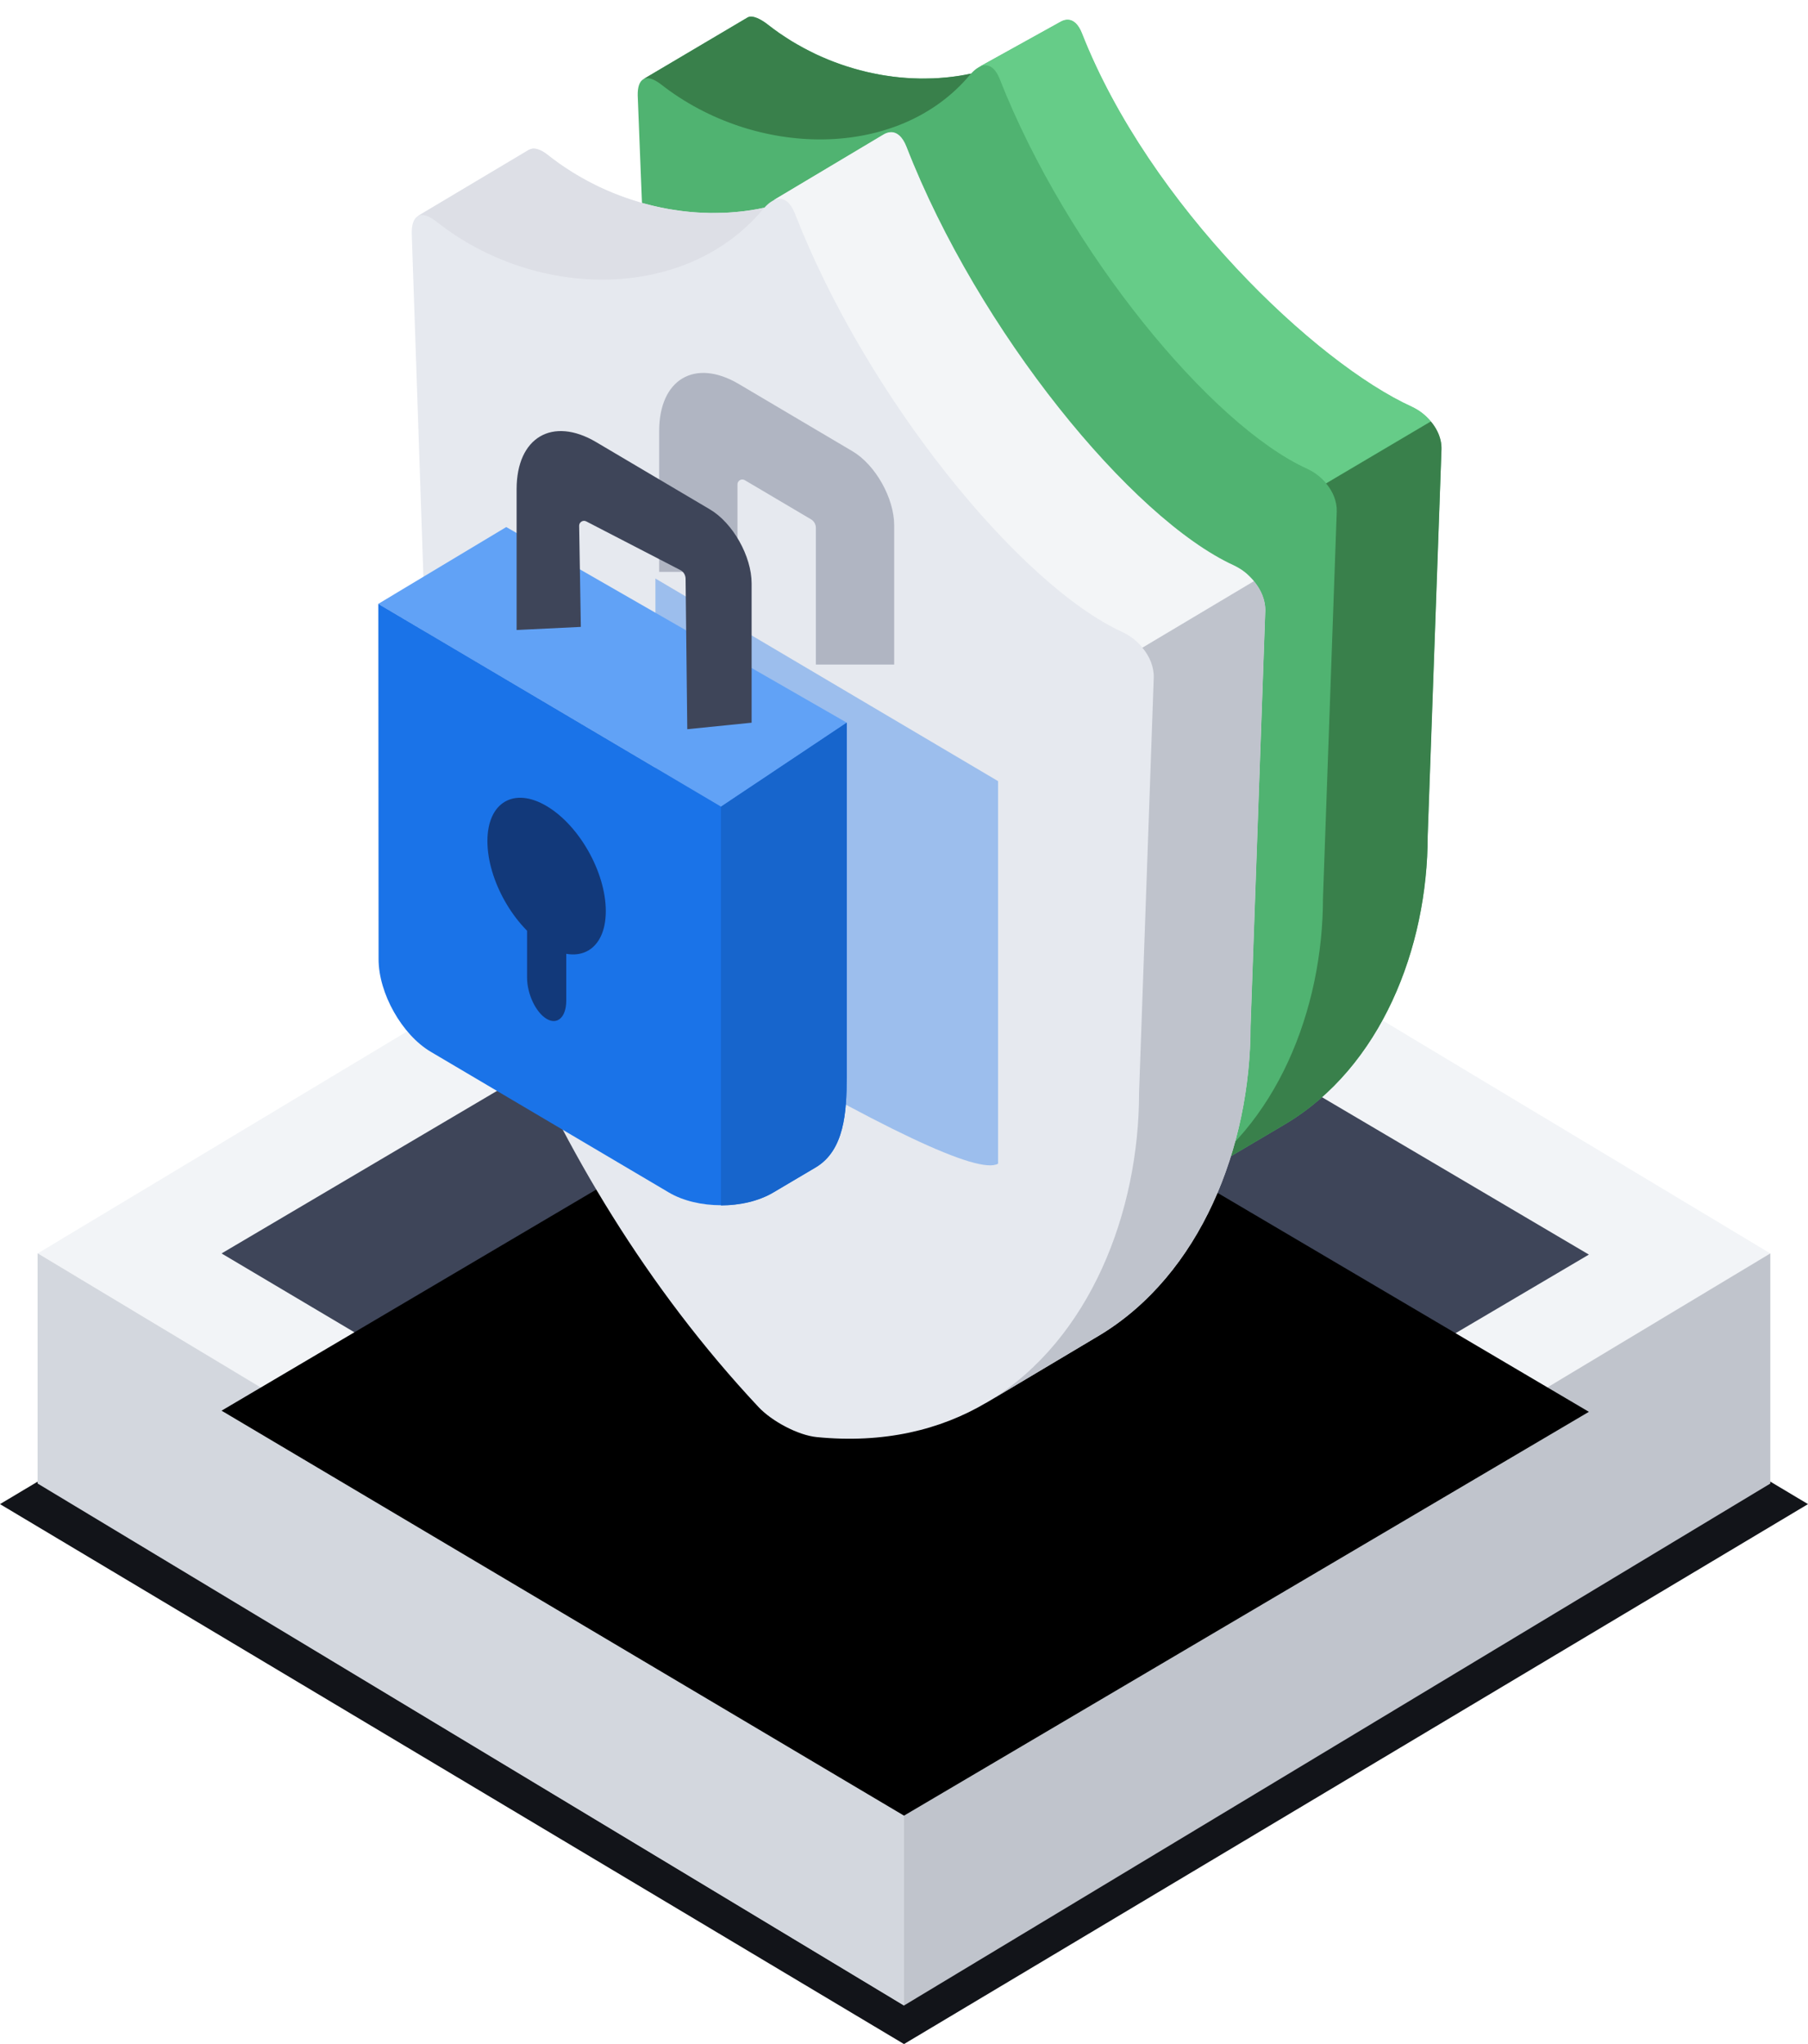
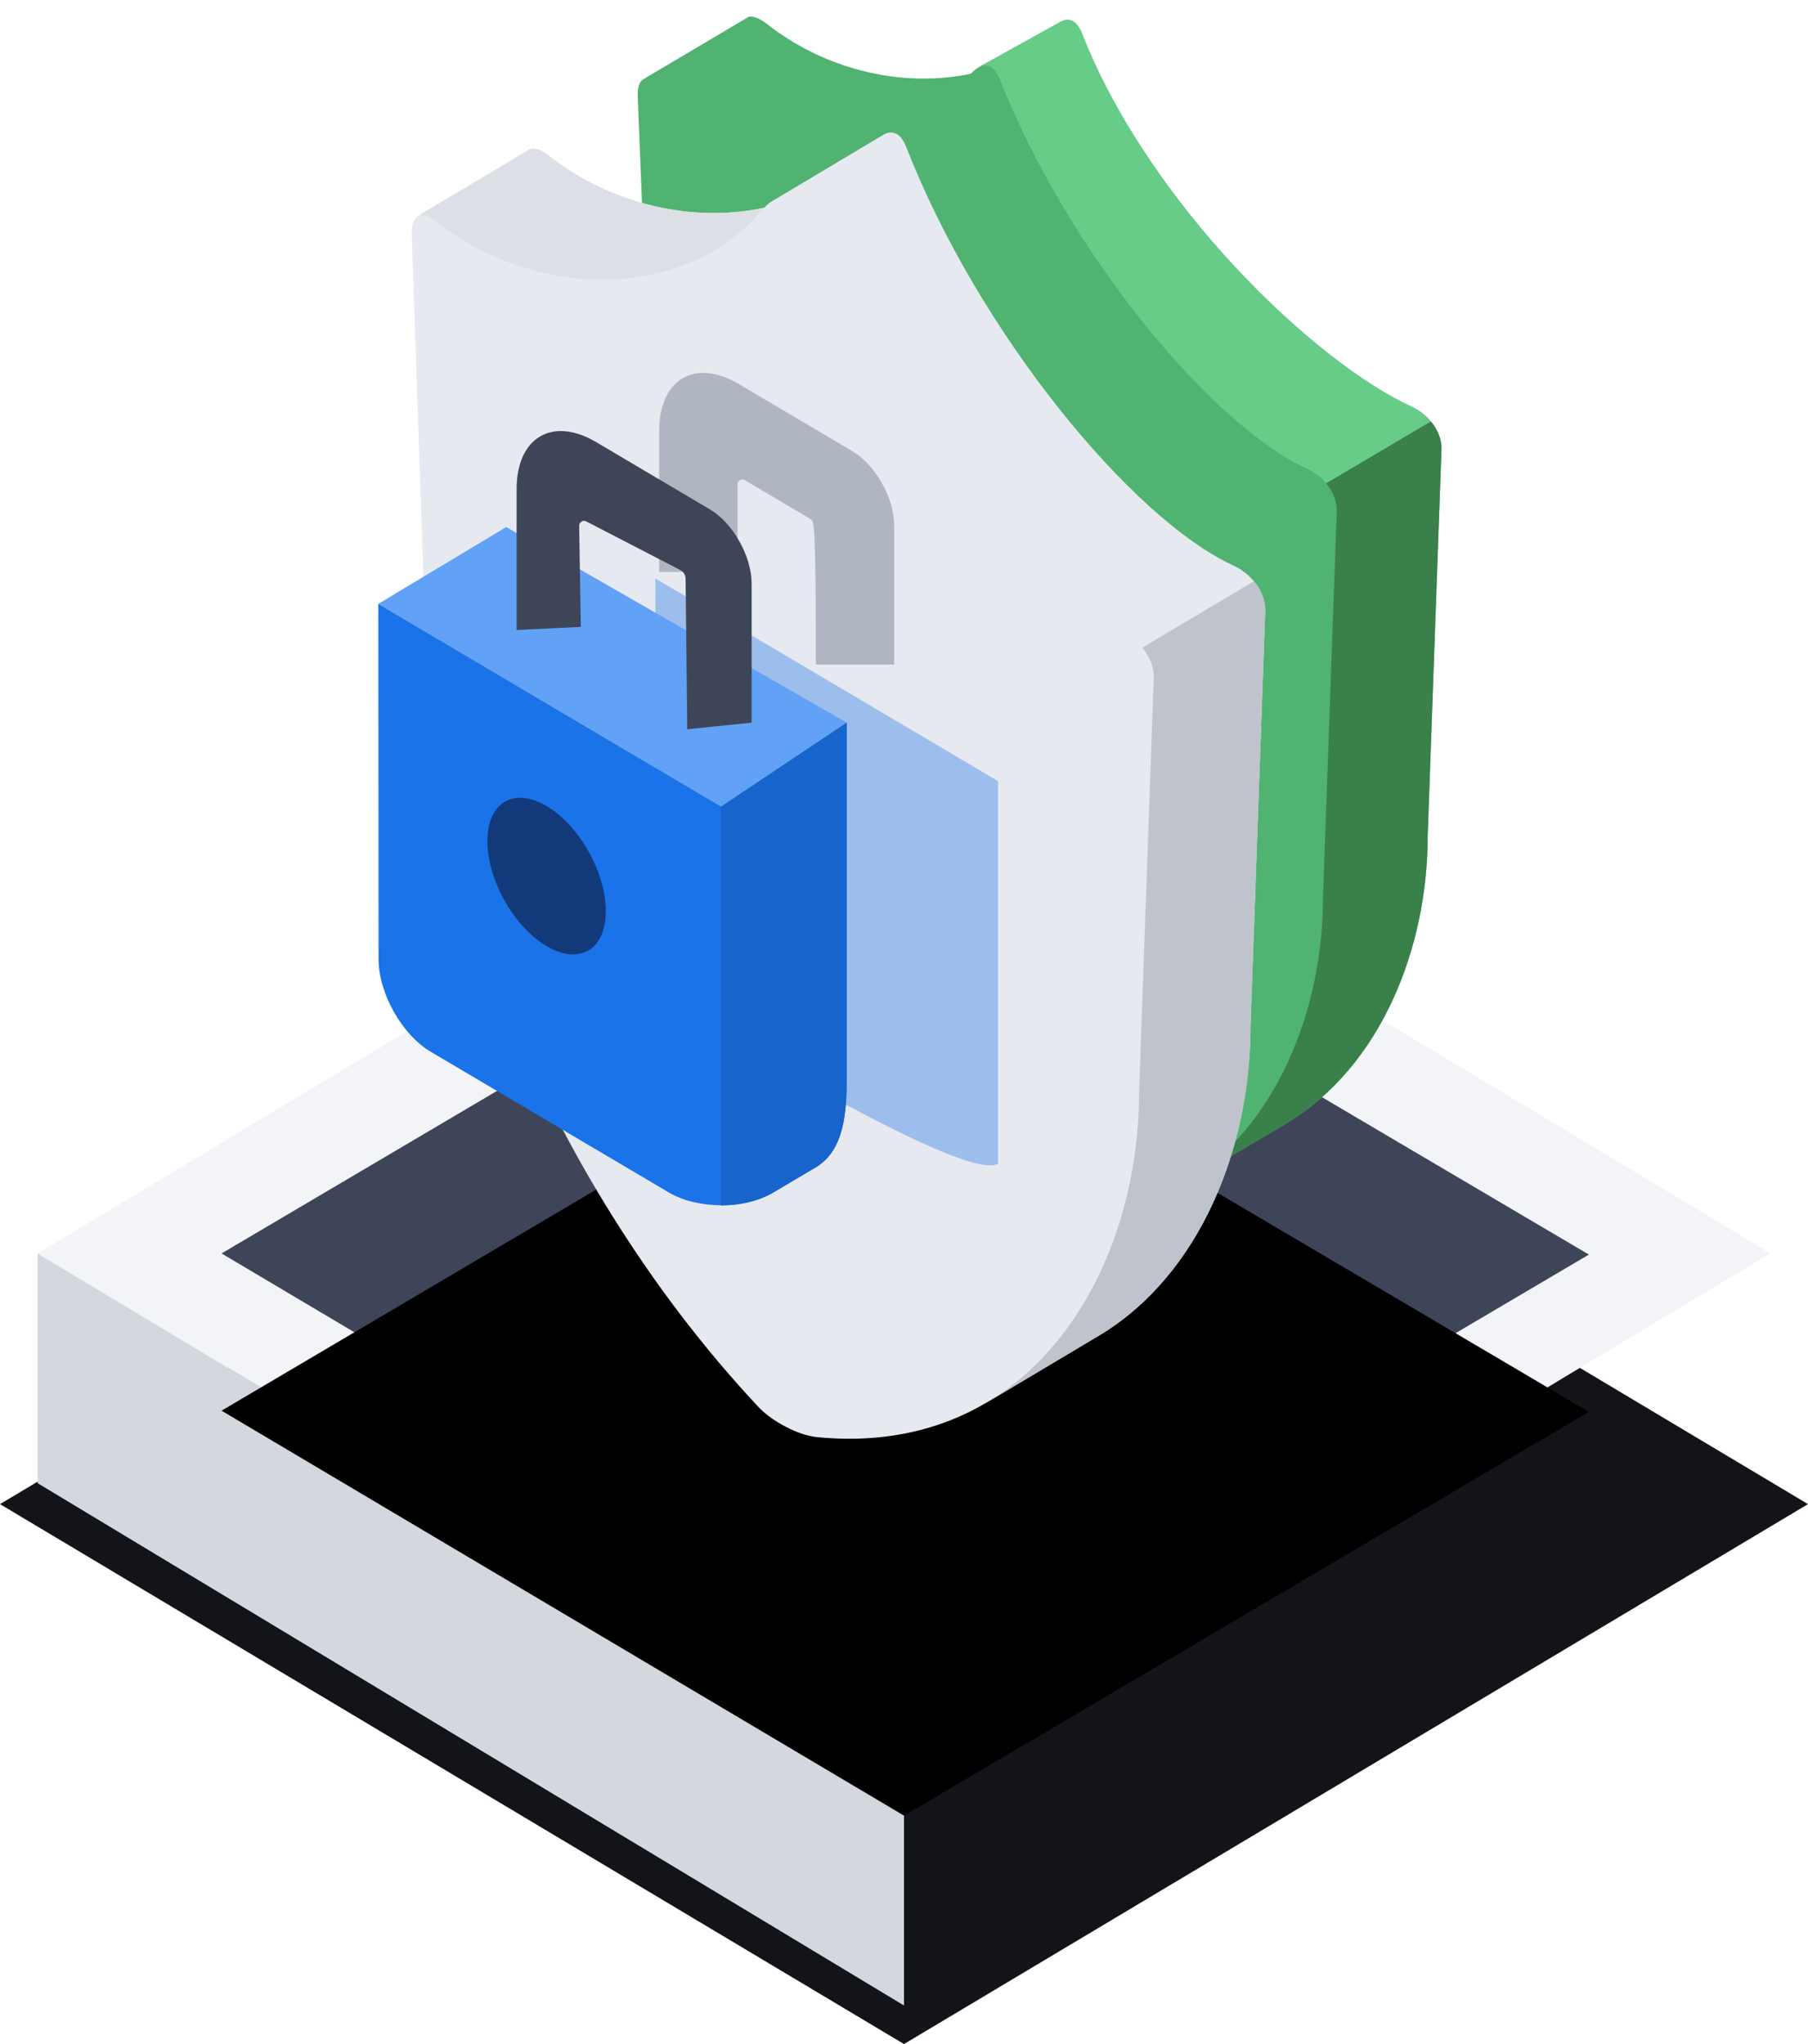
<svg xmlns="http://www.w3.org/2000/svg" xmlns:xlink="http://www.w3.org/1999/xlink" width="46px" height="52px" viewBox="0 0 46 52" version="1.1">
  <title>@3x安全传输保障</title>
  <desc>Created with Sketch.</desc>
  <defs>
    <polygon id="path-1" points="22.042 23.547 39.467 13.274 22.042 3 4.679 13.245" />
    <filter x="-5.7%" y="-9.7%" width="111.5%" height="119.5%" filterUnits="objectBoundingBox" id="filter-2">
      <feOffset dx="0" dy="4" in="SourceAlpha" result="shadowOffsetInner1" />
      <feComposite in="shadowOffsetInner1" in2="SourceAlpha" operator="arithmetic" k2="-1" k3="1" result="shadowInnerInner1" />
      <feColorMatrix values="0 0 0 0 0.071   0 0 0 0 0.078   0 0 0 0 0.098  0 0 0 1 0" type="matrix" in="shadowInnerInner1" />
    </filter>
    <filter x="-60.2%" y="-48.5%" width="220.4%" height="197.0%" filterUnits="objectBoundingBox" id="filter-3">
      <feGaussianBlur stdDeviation="1.2" in="SourceGraphic" />
    </filter>
    <filter x="-41.3%" y="-24.1%" width="182.6%" height="148.2%" filterUnits="objectBoundingBox" id="filter-4">
      <feGaussianBlur stdDeviation="1.2" in="SourceGraphic" />
    </filter>
  </defs>
  <g id="页面-1备份" stroke="none" stroke-width="1" fill="none" fill-rule="evenodd">
    <g id="icon/下一代防火墙/ips防护" transform="translate(-8, -9)" fill-rule="nonzero">
      <g id="@3x安全传输保障" transform="translate(8, 9)">
        <polygon id="路径" fill="#121419" points="-2.04281037e-14 38.264 23 52 46 38.264 23 24.528" />
        <g id="编组-4" transform="translate(0.958, 18.642)">
          <g id="编组" transform="translate(0, -0)">
-             <polygon id="路径" fill="#C0C4CC" points="44.083 13.245 44.083 19.099 22.042 32.377 7.83077307e-14 19.099 7.83077307e-14 13.245" />
            <polygon id="路径" fill="#D3D7DE" points="22.042 26.471 22.042 32.377 7.83077307e-14 19.09 7.83077307e-14 13.245" />
            <polygon id="路径" fill="#F2F4F7" points="22.042 26.491 44.083 13.245 22.042 2.12953345e-14 7.83077307e-14 13.245" />
            <g id="路径">
              <use fill="#3E4559" xlink:href="#path-1" />
              <use fill="black" fill-opacity="1" filter="url(#filter-2)" xlink:href="#path-1" />
            </g>
          </g>
        </g>
        <g id="编组-6" transform="translate(9.583, 0)">
          <g id="编组-5">
            <g id="编组-4" transform="translate(0.389, 0)">
              <g id="前" transform="translate(4.918, 0)">
                <g id="编组-2">
                  <g id="2905297" transform="translate(11.371, 15.698) scale(-1, 1) translate(-11.371, -15.698) translate(0.83, 0)">
                    <g id="Shield">
                      <g id="XMLID_1878_">
                        <g id="XMLID_2780_">
                          <path d="M20.435,2.016 L17.77,0.437 C17.665,0.381 17.456,0.477 17.268,0.625 C17.171,0.701 17.071,0.773 16.97,0.845 C16.935,0.869 16.898,0.892 16.861,0.916 C16.795,0.959 16.73,1.004 16.664,1.044 C16.618,1.073 16.57,1.098 16.524,1.125 C16.465,1.158 16.408,1.192 16.349,1.223 C16.297,1.252 16.242,1.277 16.187,1.306 C16.135,1.333 16.08,1.36 16.028,1.387 C15.969,1.414 15.907,1.441 15.848,1.465 C15.798,1.488 15.75,1.508 15.7,1.528 C15.634,1.555 15.571,1.577 15.505,1.602 C15.459,1.618 15.413,1.635 15.367,1.651 C15.297,1.676 15.227,1.696 15.155,1.718 C15.114,1.732 15.072,1.743 15.031,1.756 C14.956,1.777 14.88,1.797 14.805,1.815 C14.768,1.824 14.731,1.833 14.694,1.842 C14.613,1.86 14.534,1.875 14.453,1.891 C14.421,1.898 14.388,1.902 14.355,1.909 C14.27,1.922 14.184,1.936 14.099,1.947 C14.071,1.951 14.042,1.954 14.014,1.958 C13.924,1.969 13.835,1.976 13.747,1.983 C13.723,1.985 13.699,1.985 13.677,1.987 C13.583,1.992 13.491,1.996 13.397,1.998 C13.378,1.998 13.36,1.998 13.34,1.998 C13.244,1.998 13.146,1.996 13.05,1.994 C13.036,1.994 13.021,1.992 13.008,1.992 C12.907,1.987 12.807,1.978 12.708,1.969 C12.7,1.969 12.689,1.967 12.68,1.967 C12.577,1.956 12.474,1.942 12.372,1.927 C12.367,1.927 12.363,1.924 12.356,1.924 C12.269,1.911 12.184,1.893 12.096,1.873 C12.035,1.806 11.972,1.752 11.913,1.718 L11.882,1.7 L9.825,0.562 C9.606,0.435 9.405,0.529 9.278,0.854 C7.559,5.229 3.324,9.246 0.881,10.355 C0.833,10.378 0.787,10.402 0.741,10.429 C0.711,10.447 0.682,10.467 0.654,10.49 C0.641,10.498 0.628,10.507 0.614,10.516 C0.577,10.546 0.542,10.575 0.509,10.608 C0.507,10.611 0.505,10.613 0.503,10.615 C0.466,10.651 0.433,10.687 0.4,10.725 C0.23,10.929 0.118,11.177 0.129,11.439 L0.481,21.264 C0.481,24.129 1.673,27.151 4.1,28.596 L6.765,30.171 L6.798,30.192 C7.896,30.832 9.243,31.157 10.845,31 C11.296,30.956 11.921,30.622 12.236,30.288 C17.574,24.64 20.169,16.993 20.169,12.766 L20.577,2.431 C20.582,2.209 20.529,2.072 20.435,2.016 Z" id="XMLID_2781_" fill="#50B371" />
                          <path d="M6.698,30.131 L4.098,28.594 C1.671,27.147 0.477,24.125 0.477,21.259 L0.127,11.435 C0.116,11.097 0.3,10.776 0.562,10.557 C0.505,10.608 0.448,10.662 0.4,10.723 L3.063,12.298 C2.891,12.501 2.784,12.752 2.792,13.014 L3.142,22.839 C3.142,25.675 4.314,28.67 6.698,30.131 Z" id="XMLID_2786_" fill="#39804B" />
-                           <path d="M20.431,2.012 C20.328,1.956 20.173,2.001 19.987,2.144 C17.59,4.024 13.95,4.082 12.127,1.907 C12.116,1.893 12.105,1.882 12.094,1.871 C13.802,2.24 15.765,1.804 17.265,0.627 C17.451,0.479 17.663,0.383 17.768,0.441 C17.768,0.439 17.768,0.437 17.768,0.437 L20.431,2.012 Z" id="XMLID_2783_" fill="#39804B" />
                          <path d="M11.88,1.696 C11.674,1.6 11.491,1.7 11.368,2.007 C9.649,6.383 5.987,10.817 3.544,11.926 C3.363,12.009 3.195,12.136 3.063,12.293 L0.4,10.718 C0.45,10.66 0.505,10.604 0.562,10.552 C0.582,10.537 0.601,10.519 0.621,10.503 C0.643,10.487 0.663,10.472 0.682,10.458 C0.704,10.445 0.726,10.431 0.746,10.418 C0.789,10.391 0.833,10.369 0.879,10.346 C3.319,9.237 7.555,5.22 9.274,0.845 C9.366,0.612 9.495,0.5 9.639,0.5 C9.696,0.5 9.759,0.518 9.82,0.553 L11.88,1.696 Z" id="XMLID_2782_" fill="#66CC88" />
                        </g>
                      </g>
                    </g>
                  </g>
                </g>
              </g>
              <g id="编组-3" transform="translate(0, 3.273)">
                <g id="前">
                  <g id="编组-2">
                    <g id="2905297" transform="translate(11.334, 16.679) scale(-1, 1) translate(-11.334, -16.679) translate(0.313, 0)">
                      <g id="Shield">
                        <g id="XMLID_1878_">
                          <g id="XMLID_2780_">
                            <path d="M21.7,2.228 C21.7,2.228 21.702,2.225 21.702,2.225 L18.862,0.532 C18.862,0.532 18.862,0.534 18.862,0.534 C18.75,0.471 18.587,0.512 18.387,0.671 C18.284,0.753 18.177,0.83 18.07,0.907 C18.033,0.933 17.993,0.957 17.954,0.984 C17.884,1.03 17.814,1.078 17.744,1.121 C17.695,1.152 17.644,1.179 17.595,1.208 C17.532,1.244 17.472,1.28 17.409,1.313 C17.353,1.345 17.295,1.371 17.237,1.402 C17.181,1.431 17.122,1.46 17.067,1.489 C17.004,1.518 16.938,1.547 16.876,1.573 C16.822,1.597 16.771,1.619 16.717,1.641 C16.647,1.669 16.58,1.694 16.51,1.72 C16.461,1.737 16.412,1.756 16.363,1.773 C16.289,1.799 16.214,1.821 16.138,1.845 C16.093,1.859 16.049,1.872 16.005,1.886 C15.926,1.908 15.844,1.929 15.765,1.948 C15.725,1.958 15.686,1.968 15.646,1.977 C15.56,1.997 15.476,2.013 15.39,2.03 C15.355,2.038 15.32,2.042 15.285,2.05 C15.195,2.064 15.104,2.078 15.013,2.09 C14.983,2.095 14.952,2.098 14.922,2.102 C14.827,2.114 14.731,2.122 14.638,2.129 C14.612,2.131 14.587,2.131 14.564,2.134 C14.463,2.139 14.366,2.143 14.266,2.146 C14.245,2.146 14.226,2.146 14.205,2.146 C14.103,2.146 13.998,2.143 13.895,2.141 C13.881,2.141 13.865,2.139 13.851,2.139 C13.744,2.134 13.637,2.124 13.532,2.114 C13.523,2.114 13.511,2.112 13.502,2.112 C13.392,2.1 13.283,2.086 13.174,2.069 C13.169,2.069 13.164,2.066 13.157,2.066 C13.064,2.052 12.973,2.033 12.88,2.011 C12.815,1.939 12.748,1.881 12.685,1.845 L12.685,1.845 L12.652,1.826 L12.652,1.826 L9.851,0.156 L9.851,0.156 C9.618,0.019 9.404,0.12 9.269,0.469 C7.439,5.167 3.539,9.928 0.938,11.118 C0.887,11.143 0.838,11.169 0.789,11.198 C0.757,11.217 0.726,11.239 0.696,11.263 C0.682,11.272 0.668,11.282 0.654,11.292 C0.615,11.323 0.577,11.354 0.542,11.39 C0.54,11.393 0.538,11.395 0.536,11.398 C0.496,11.436 0.461,11.474 0.426,11.515 L0.426,11.515 L0.426,11.515 C0.244,11.734 0.126,12.001 0.137,12.283 L0.512,22.831 C0.512,25.908 1.781,29.153 4.366,30.704 L4.366,30.704 L4.366,30.704 C4.366,30.704 4.366,30.704 4.366,30.704 L7.204,32.396 L7.204,32.396 L7.239,32.417 L7.239,32.415 C8.408,33.105 9.842,33.454 11.548,33.286 C12.028,33.238 12.694,32.879 13.029,32.521 C18.713,26.456 21.476,18.246 21.476,13.707 L21.851,2.673 C21.856,2.434 21.8,2.288 21.7,2.228 Z" id="XMLID_2781_" fill="#E6E9EF" />
                            <path d="M7.132,32.352 L4.363,30.702 L4.361,30.702 C1.779,29.148 0.508,25.903 0.508,22.826 L0.135,12.278 C0.123,11.915 0.319,11.571 0.598,11.335 C0.538,11.39 0.477,11.448 0.426,11.513 L3.262,13.204 C3.078,13.423 2.964,13.692 2.973,13.974 L3.346,24.522 C3.346,27.568 4.594,30.784 7.132,32.352 Z" id="XMLID_2786_" fill="#BFC3CC" />
                            <path d="M21.695,2.223 C21.586,2.163 21.42,2.211 21.223,2.365 C18.671,4.383 14.855,4.383 12.913,2.047 C12.901,2.033 12.89,2.021 12.878,2.009 C14.696,2.406 16.787,1.936 18.384,0.674 C18.582,0.515 18.748,0.474 18.859,0.536 C18.859,0.534 18.859,0.532 18.859,0.532 L21.695,2.223 Z" id="XMLID_2783_" fill="#DDDFE6" />
-                             <path d="M12.65,1.821 L12.65,1.821 C12.431,1.718 12.235,1.826 12.105,2.155 C10.275,6.853 6.375,11.614 3.774,12.805 C3.581,12.894 3.402,13.031 3.262,13.199 L0.426,11.508 C0.48,11.446 0.538,11.385 0.598,11.33 C0.619,11.313 0.64,11.294 0.661,11.277 C0.685,11.26 0.705,11.244 0.726,11.229 C0.75,11.215 0.773,11.2 0.794,11.186 C0.841,11.157 0.887,11.133 0.936,11.109 C3.534,9.918 7.434,5.158 9.264,0.459 C9.362,0.209 9.5,0.089 9.653,0.089 C9.714,0.089 9.781,0.108 9.846,0.147 L12.65,1.821 Z" id="XMLID_2782_" fill="#F3F5F7" opacity="0.981" />
                          </g>
                        </g>
                      </g>
                    </g>
                  </g>
                </g>
              </g>
            </g>
          </g>
        </g>
        <g id="XMLID_2621_" transform="translate(17.25, 20.604) scale(-1, 1) translate(-17.25, -20.604) translate(8.625, 8.83)">
          <g id="编组-8" opacity="0.362" transform="translate(0.481, 0.657)">
-             <path d="M2.644,3.875 L2.644,7.419 L4.636,7.419 L4.636,3.943 C4.636,3.853 4.683,3.77 4.759,3.725 L6.447,2.727 C6.528,2.68 6.631,2.74 6.631,2.835 L6.631,5.061 L8.623,5.061 L8.623,1.477 C8.623,0.16 7.713,-0.377 6.599,0.281 L3.706,1.992 C3.122,2.336 2.644,3.185 2.644,3.875 Z" id="XMLID_2537_" fill="#505973" filter="url(#filter-3)" />
+             <path d="M2.644,3.875 L2.644,7.419 L4.636,7.419 C4.636,3.853 4.683,3.77 4.759,3.725 L6.447,2.727 C6.528,2.68 6.631,2.74 6.631,2.835 L6.631,5.061 L8.623,5.061 L8.623,1.477 C8.623,0.16 7.713,-0.377 6.599,0.281 L3.706,1.992 C3.122,2.336 2.644,3.185 2.644,3.875 Z" id="XMLID_2537_" fill="#505973" filter="url(#filter-3)" />
            <path d="M-1.53210777e-15,20.116 C0.489,20.405 2.95,19.241 7.385,16.624 C8.117,16.191 8.712,15.136 8.712,14.269 L8.719,5.23 L-1.53210777e-15,10.385 L-1.53210777e-15,20.116 Z" id="XMLID_2138_" fill="#1A73E8" filter="url(#filter-4)" />
          </g>
          <g id="XMLID_2152_" transform="translate(3.642, 1.177)">
            <polygon id="XMLID_2134_" fill="#61A2F6" points="0.693 8.375 9.353 3.401 12.61 5.356 3.889 10.511" />
            <path d="M1.481,19.692 L2.561,20.329 C3.294,20.762 4.483,20.762 5.216,20.329 L11.273,16.75 C12.006,16.317 12.601,15.262 12.601,14.395 L12.607,5.356 L3.889,10.511 L0.69,8.375 L0.69,17.411 C0.693,18.278 0.748,19.258 1.481,19.692 Z" id="XMLID_2138_" fill="#1A73E8" />
            <path d="M1.481,19.692 L2.021,20.012 L2.561,20.332 C2.929,20.549 3.407,20.659 3.889,20.659 L3.889,10.515 L0.69,8.378 L0.69,17.411 C0.693,18.278 0.748,19.258 1.481,19.692 Z" id="XMLID_2148_" fill="#1765CC" />
            <path d="M8.326,10.499 C9.157,10.006 9.832,10.405 9.832,11.391 C9.832,12.376 9.157,13.573 8.326,14.062 C7.495,14.555 6.82,14.157 6.82,13.171 C6.82,12.185 7.495,10.989 8.326,10.499 Z" id="XMLID_2136_" fill="#12397A" />
-             <path d="M8.326,15.912 C8.602,15.748 8.823,15.277 8.823,14.863 L8.823,10.81 L7.826,11.397 L7.826,15.456 C7.829,15.871 8.053,16.075 8.326,15.912 Z" id="XMLID_2142_" fill="#12397A" />
            <g id="XMLID_2145_" transform="translate(2.453, 0)" fill="#3E4559">
              <g id="编组-7">
                <path d="M0.657,4.834 L0.657,8.378 L2.294,8.544 L2.337,4.719 C2.337,4.629 2.383,4.546 2.46,4.501 L4.861,3.259 C4.942,3.212 5.045,3.272 5.045,3.367 L5.002,5.941 L6.636,6.02 L6.636,2.436 C6.636,1.12 5.726,0.582 4.612,1.24 L1.719,2.951 C1.135,3.295 0.657,4.144 0.657,4.834 Z" id="XMLID_2537_" />
              </g>
            </g>
          </g>
        </g>
      </g>
    </g>
  </g>
</svg>